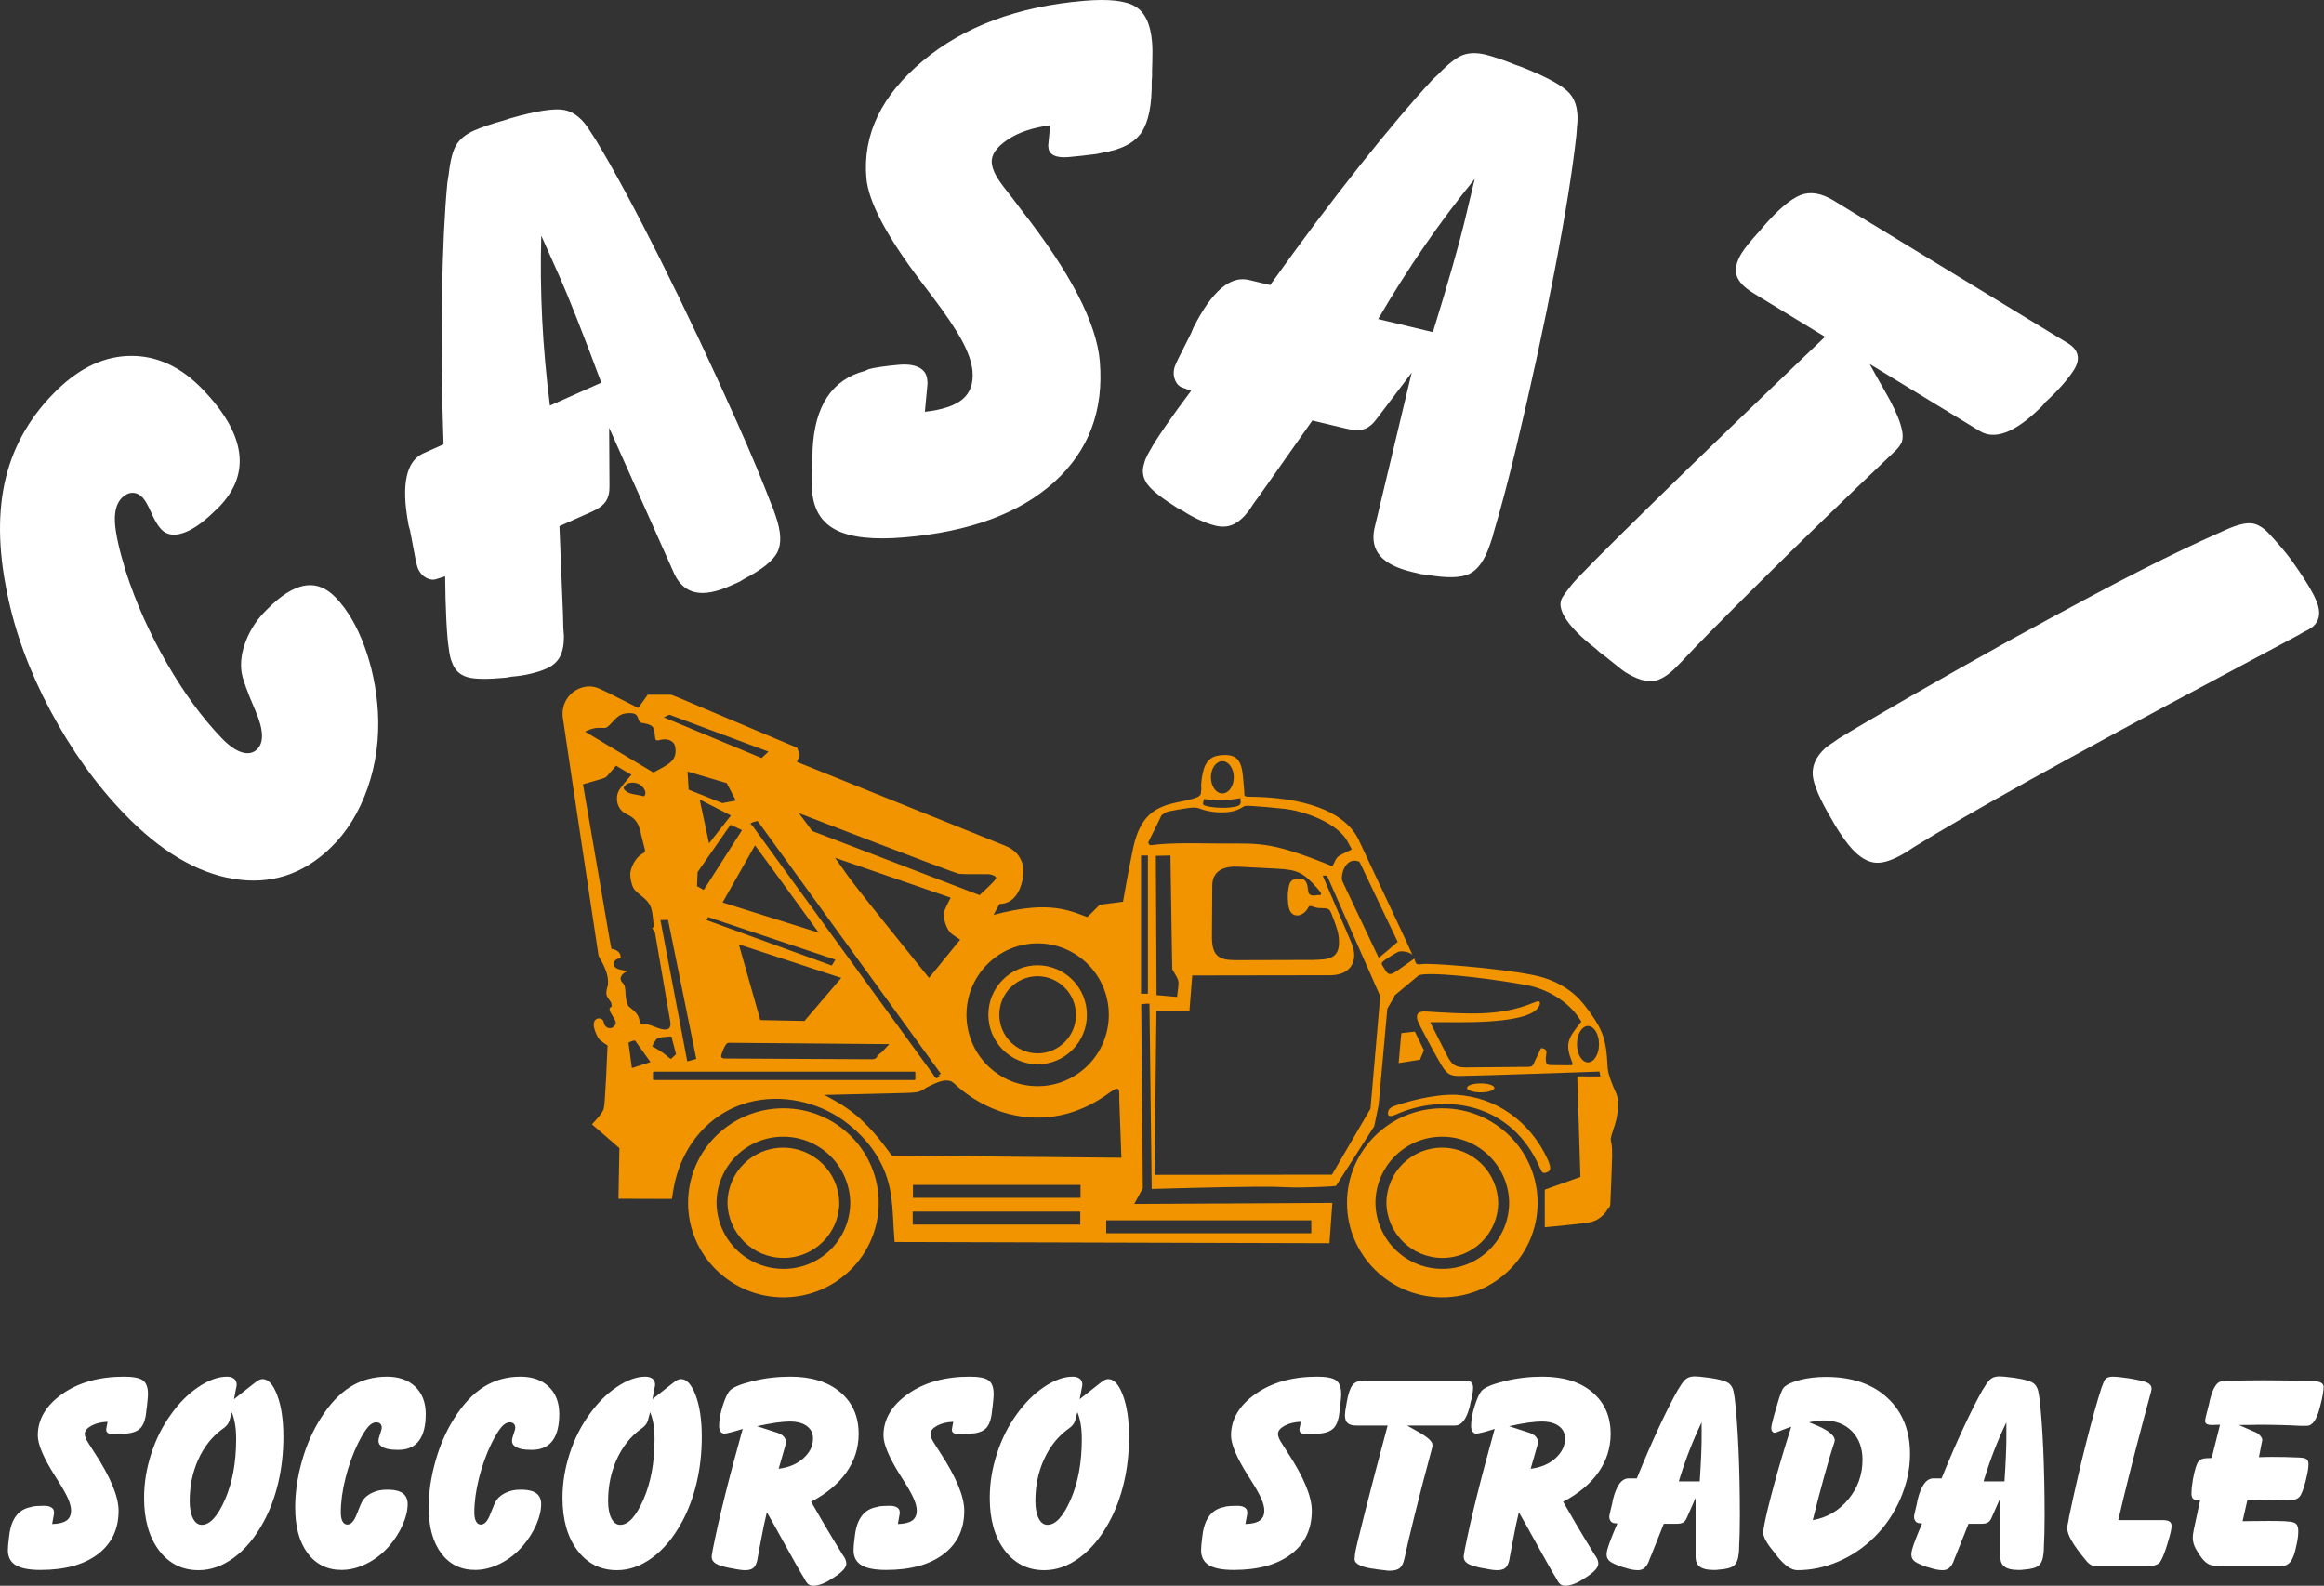
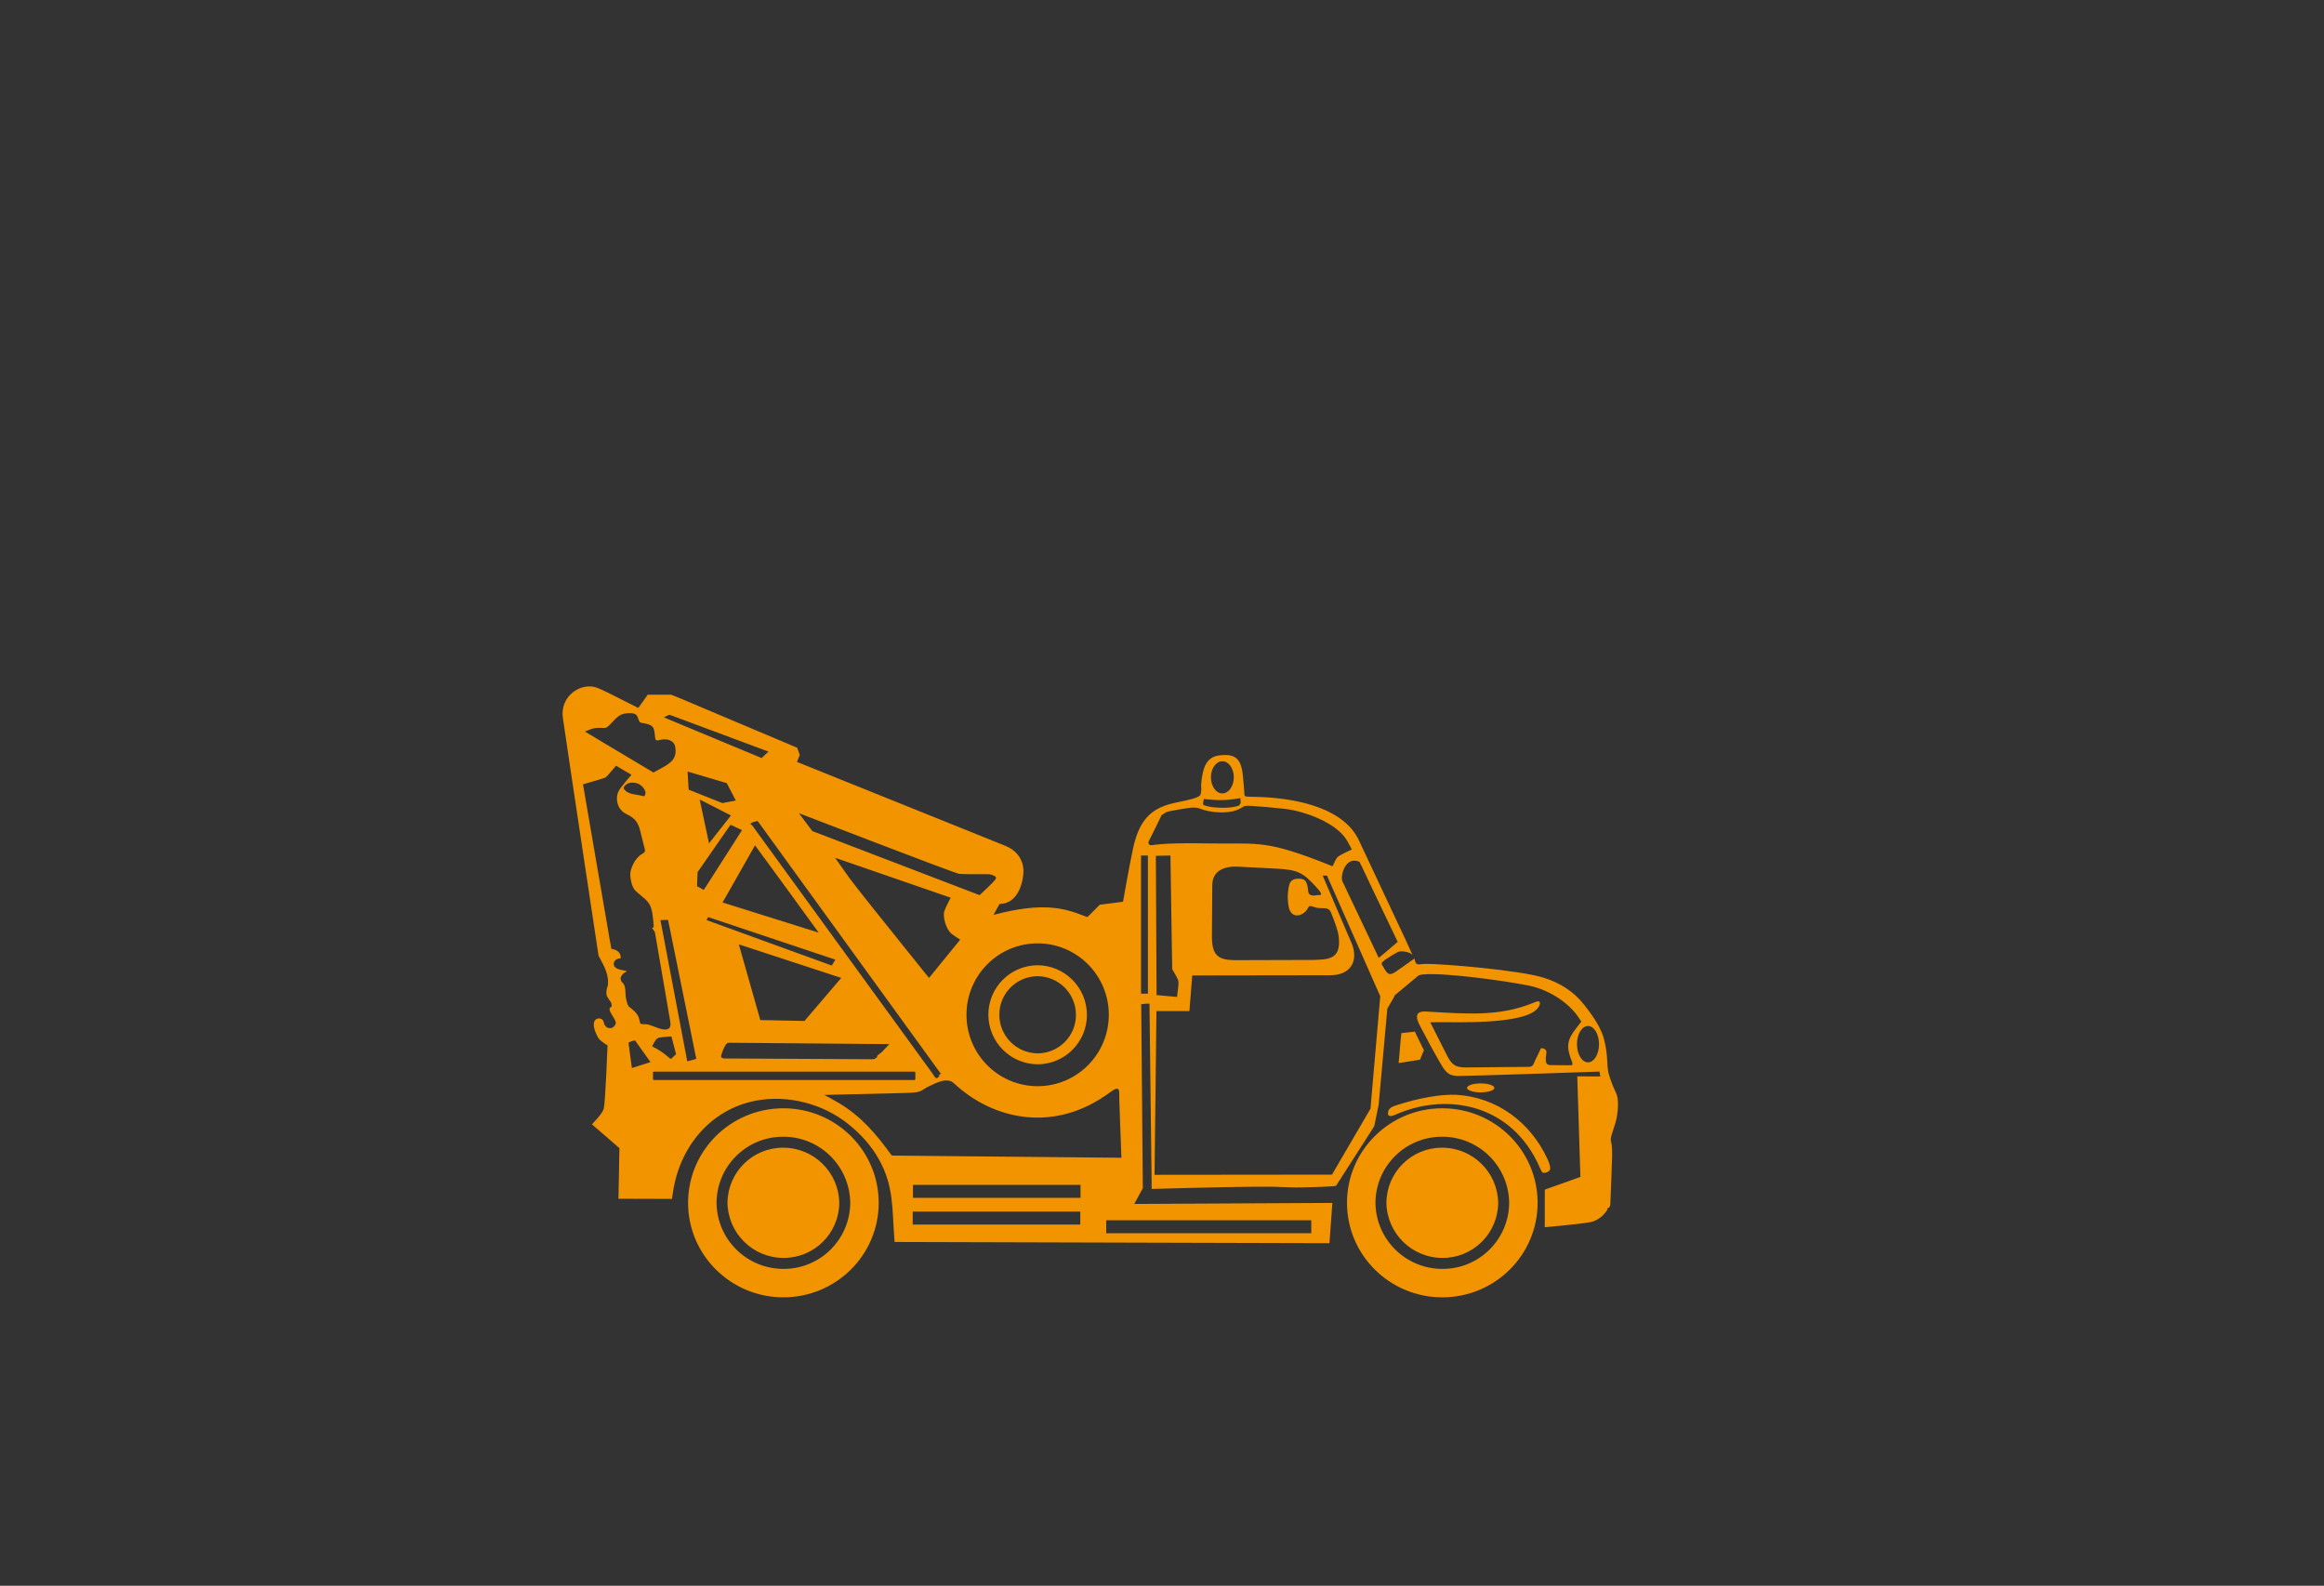
<svg xmlns="http://www.w3.org/2000/svg" width="100%" height="100%" viewBox="0 0 3113 2124" version="1.1" xml:space="preserve" style="fill-rule:evenodd;clip-rule:evenodd;stroke-linejoin:round;stroke-miterlimit:2;">
  <rect x="0" y="0" width="3113" height="2124" fill="#333333" stroke="none" />
  <path d="M1931.96,1484.46c70.509,0 127.663,56.684 127.663,126.609c-0,69.921 -57.154,126.604 -127.663,126.604c-70.5,-0 -127.658,-56.683 -127.658,-126.604c0,-69.925 57.158,-126.609 127.658,-126.609Zm0.155,215.105c49.112,0.204 89.108,-39.392 89.395,-88.496c-0.575,-49.146 -40.558,-88.592 -89.704,-88.5c-49.112,-0.209 -89.104,39.383 -89.396,88.5c0.575,49.137 40.567,88.583 89.705,88.496Zm-0.375,-162.317c41.042,0.008 74.396,32.829 75.096,73.858c-0.317,40.971 -33.688,73.954 -74.654,73.783c-41.042,-0.012 -74.4,-32.829 -75.092,-73.862c0.308,-40.971 33.683,-73.959 74.65,-73.779Zm-882.393,-52.788c70.504,0 127.663,56.684 127.663,126.609c-0,69.921 -57.159,126.604 -127.663,126.604c-70.504,-0 -127.658,-56.683 -127.658,-126.604c-0,-69.925 57.154,-126.609 127.658,-126.609Zm0.158,215.105c49.113,0.204 89.105,-39.392 89.396,-88.496c-0.579,-49.146 -40.566,-88.592 -89.712,-88.5c-49.109,-0.209 -89.1,39.383 -89.392,88.5c0.579,49.137 40.567,88.583 89.708,88.496Zm-0.376,-162.317c41.038,0.008 74.396,32.829 75.088,73.858c-0.309,40.971 -33.679,73.954 -74.65,73.783c-41.038,-0.012 -74.396,-32.829 -75.092,-73.862c0.313,-40.971 33.683,-73.959 74.654,-73.779Zm952.598,-80.103c0,3.321 -8.204,6.004 -18.333,6.004c-10.117,0 -18.329,-2.683 -18.329,-6.004c-0,-3.308 8.212,-5.996 18.329,-5.996c10.129,0 18.333,2.688 18.333,5.996Zm-106.413,-75.181l12.021,24.784l-5.275,12.637l-28.555,4.508c0,0 3.367,-39.791 3.642,-40.12l17.9,-1.98c0.088,0.05 0.183,0.109 0.267,0.171Zm-13.761,6.175l-0.002,0l-2.691,30.017l0.001,-0l2.692,-30.017Zm194.474,172.986c1.117,4.983 0.504,7.445 -4.5,9.22c-5.221,1.85 -6.283,-0.325 -8.333,-5.062c-1.513,-3.513 -3.117,-6.933 -4.8,-10.263c-40.359,-79.729 -125.771,-90.57 -189.604,-61.8c-1.225,0.425 -2.475,0.863 -3.75,1.321c-3.084,0.759 -7.355,0.767 -5.405,-6.316c0.555,-2.013 2.242,-4.459 6.742,-6.438c17.063,-5.817 52.338,-16.321 84.071,-15.425c54.371,3.125 99.262,36.404 122.267,85.713c1.541,3.3 2.716,6.395 3.312,9.05Zm79.086,-121.833c8.725,28.025 12.28,23.012 12.196,41.046c-0.046,9.466 -1.95,19.466 -4.229,26.329c-10.087,30.433 -3.062,11.033 -3.637,42.133c-0.275,14.763 -1.684,44.867 -2.375,62.813c-0.092,2.412 -0.155,2.8 -0.58,3.841c-0.308,0.775 -0.725,1.671 -1.32,2.125c-0.542,0.413 -3.138,0.796 -2.384,1.788c0.117,0.15 0.463,-0.05 0.596,-0c0.429,0.166 -1.558,3.079 -3.412,5.283c-6.434,7.675 -13.721,11.379 -21.363,12.629c-17.575,2.875 -59.396,6.488 -59.396,6.488l0,-47.584c0,-1.604 0.063,-2.312 0.463,-2.945l47.258,-16.83l-4.175,-134.708l30.879,0.088l-1.112,-6.492c-0,-0 -175.388,6.05 -185.896,5.804c-14.421,0.546 -18.829,-2.717 -26.204,-15.167c-7.284,-12.283 -20.834,-37.195 -28.067,-51.32c-1.546,-3.021 -2.925,-5.821 -3.642,-8.375c-3.05,-10.775 4.875,-11.78 11.859,-11.359c56.104,3.35 98.85,6.692 143.754,-11.875c1.129,-0.471 2.283,-0.904 3.283,-1.279c7.188,-2.646 6.379,4.725 0.563,10.458c-20.467,20.175 -107.888,16.746 -128.554,16.946c-8.413,0.079 -13.834,0.117 -13.834,0.117c0,-0 15.588,30.817 22.321,44.125c6.596,13.046 11.504,16.5 26.304,16.362c5.313,-0.045 66.159,-0.604 82.742,-0.758c6.683,-0.062 6.292,-2.712 9.458,-9.271c2.279,-4.754 4.888,-10.166 5.721,-11.9c1.7,-3.529 1.092,-4.329 4.029,-3.671c7.429,1.663 4.604,6.563 4.254,12.346c-0.345,5.771 0.45,9.871 5.267,10.084c0,-0 29.763,0.533 29.979,0.079c0.009,-0.021 0.017,-0.046 0.029,-0.071c0.68,-1.458 0.313,-3.229 -0.483,-5.208c-9.625,-23.917 -4.254,-31.421 11.117,-50.905c1.008,-1.279 1.637,-2.054 1.637,-2.054c0,0 -1.004,-1.633 -2.537,-4.008c-14.809,-22.892 -43.059,-39.6 -69.509,-44.646c-37.379,-7.146 -112.333,-17.062 -139.812,-14.567c-2.475,0.23 -4.354,0.63 -5.979,1.263l-32.004,26.621c-0.492,0.796 -0.805,1.562 -0.871,2.266l-9.063,15.534c-0.137,0.258 -0.171,0.608 -0.133,1.037l-11.575,127.979l-5.904,28.642l-51.196,79.813c-1.767,1.008 -47.704,2.629 -59.267,2.075c-17.783,-0.846 -30.387,-1.03 -48.766,-0.896c-48.95,0.366 -138.859,2.987 -138.859,2.987l-2.983,-248.141l-4.554,0.008l-6.504,0.675l2.15,246.367l-6.48,11.995l-4.958,9.188l180.646,-0.942l84.683,-0.45l-2.787,38.454l-1.125,15.488l-39.884,-0.108l-542.591,-1.517c-0,-0 -0.054,-0.713 -0.509,-6.929c-2.875,-39.138 -0.779,-68.063 -20.279,-103.363c-10.241,-18.529 -24.679,-34.471 -41.954,-48.179c-33.354,-26.475 -80.137,-39.067 -123.467,-30.717c-58.383,11.255 -100.92,59.396 -110.52,121.584l-1.534,9.929l-18.325,-0.05l-53.291,-0.154l1.258,-67.821l-36.792,-31.858c0,-0 4.096,-4.484 7.079,-7.78c4.363,-4.816 7.98,-10.241 8.755,-13.133c2.087,-7.787 5.075,-84.767 5.075,-84.767c-0,0 -6.8,-4.187 -10.646,-7.762c-1.917,-1.783 -6.55,-10.488 -7.625,-17.508c-1.904,-12.471 9.466,-12.85 12.25,-8.205c0.425,0.713 0.758,1.463 0.929,2.175c1.121,8.65 10.879,11.317 15.271,3.796c0.596,-1.029 0.916,-1.975 0.866,-2.704c-0.466,-6.533 -12.641,-17.737 -6.758,-21.021c0.35,-0.187 0.721,-0.266 0.983,-0.521c0.546,-0.533 0.3,-3.05 -0.37,-5.554c-5.809,-8.937 -8.871,-9.275 -4.346,-23.912c1.062,-13.363 -4.246,-23.788 -12.113,-37.946c-0.358,-0.65 -0.533,-1.296 -0.716,-2.375c-0,-0 -41.805,-276.663 -47.509,-316.704c-4.637,-30.384 25.475,-49.734 47.429,-40.213c4.867,2.117 10.775,4.863 15.171,7.079l38.371,19.359l4.567,-6.421l8.079,-11.375l31.133,-0l4.042,1.517l6.771,2.75l151.771,64.079l6.42,2.708l1.009,2.796l2.479,6.908l-0.896,2.234l-2.833,7.062l15.183,6.113l263.5,106.1c13.713,5.52 21.8,14.875 24.204,28.091c1.079,5.934 0.288,16.75 -3.35,26.771c-6.958,19.183 -19.183,22.958 -27.875,23.225c-0.162,0.054 -0.308,0.138 -0.433,0.217c-0,-0 -8.025,14.225 -8.192,14.804c-0.012,0.05 -0.021,0.075 -0.021,0.075c0,-0 0.434,-0.288 1.063,-0.708c65.812,-17.23 93.321,-9.034 121.6,1.92c2.7,1.046 3.162,1.221 3.162,1.221c0,0 1.93,-1.687 4.042,-3.808l12.65,-12.713l12.4,-1.591l18.796,-2.413c-0,0 8.204,-47.191 13.546,-71.896c9.091,-42.054 27.883,-55.004 58.812,-61.229c36.396,-7.321 31.029,-8.675 32.529,-17.662c-0.108,-1.829 -0.229,-3.738 -0.254,-5.613c-0.025,-1.816 0.709,-9.046 2.271,-16.391c3.146,-14.842 10.479,-21.68 21.392,-23.163c26.341,-3.583 30.721,8.279 32.687,31.571c0.246,2.887 0.696,8.154 1.129,13.258c1.275,10.4 -2.366,10.329 10.621,10.509c1.117,0.016 2.459,0.037 3.942,0.066c44.654,0.938 113.008,10.592 137.271,54.271c0.383,0.688 0.741,1.346 1.066,1.967l60.588,129.037l3.633,7.684c0,-0 8.625,19.216 8.738,19.475c-2.034,-4.534 -15.504,-6.759 -19.509,-4.705c-2.658,1.359 -6.337,3.459 -9.233,5.25c-14.204,8.755 -13.683,9.838 -11.808,12.871c6.425,10.404 7.591,15.725 19.333,7.429c4.754,-3.366 23.588,-16.679 23.588,-16.679c-0,0 0.875,4.021 1.891,5.967c1.692,3.246 7.071,1.254 12.721,1.204c23.371,-0.221 126.929,8.346 159.283,18.733c20.659,6.638 38.975,17.692 53.138,35.605c15.404,19.479 22.454,32.029 26.333,44.35c6.846,24.066 3.417,37.558 7.154,49.554Zm-577.025,-115.8c0.446,-3.642 0.667,-7.167 0.417,-8.575c-0.521,-2.904 -1.667,-5.217 -3.012,-7.559l-5.242,-9.141l-0.413,-20.671c-0.062,-3.117 -0.12,-6.492 -0.175,-10.079l-1.854,-121.567l-11.771,0.254l-7.754,0.167l0.096,19.825l0.679,137.2l0.146,29.492l8.604,0.775l18.85,1.716l1.429,-11.837Zm-701.987,123.087l348.592,0c0.779,0 1.412,-0.5 1.412,-1.129l0,-8.967c0,-0.62 -0.633,-1.125 -1.412,-1.125l-348.592,0c-0.775,0 -1.408,0.505 -1.408,1.125l-0,8.967c-0,0.629 0.633,1.129 1.408,1.129Zm880.354,205.229l0,-17.37l-274.65,-0l0,17.37l274.65,0Zm370.663,-228.887c8.154,-0 14.762,-10.892 14.762,-24.329c0,-13.434 -6.608,-24.334 -14.762,-24.334c-8.15,0 -14.763,10.9 -14.763,24.334c0,13.437 6.613,24.329 14.763,24.329Zm-401.759,-214.058c-0.466,-5.33 -0.6,-8.913 -0.258,-12.013c1.425,-12.842 1.825,-21.237 17.625,-19.762c5.312,0.9 7.421,3.479 8.804,10.633c1.054,5.429 0,9.179 4.15,11.083c1.317,0.596 3.029,0.879 4.892,0.7c1.483,-0.137 3.054,-0.571 4.5,-0.616c2.446,-0.067 4.021,0.529 4.462,-1.334c0.304,-1.283 -2.066,-4.475 -5.233,-8.021c-18.929,-21.245 -26.392,-24.566 -54.613,-26.041c-18.245,-0.942 -45.837,-2.384 -50.629,-2.629c-17.1,-0.888 -35.108,3.787 -35.237,25.166c-0.1,15.8 -0.384,58.884 -0.442,68.25c-0.171,26.996 10.192,31.3 29.892,31.788l105.983,-0.3c19.204,-0.679 37.075,-0.317 34.088,-29.534c-0.284,-2.712 -0.738,-5.591 -1.325,-8.025c-1.692,-7.045 -8.95,-26.666 -10.546,-28.504c-1.417,-1.629 -2.954,-2.596 -5.371,-2.987c-1.604,-0.263 -3.596,-0.275 -5.696,-0.309c-5.471,-0.091 -6.683,-0.237 -11.833,-2.083c-1.717,-0.617 -3.167,-1.042 -4.346,-0.554c-0.638,0.262 -1.196,0.796 -1.742,1.471c-3.646,8.871 -16.621,15.866 -23.475,6.504c-2.391,-3.271 -3.237,-8.154 -3.65,-12.883Zm-278.341,431.337l-0,-17.375l-224.442,0l-0,17.375l224.442,0Zm190.329,-620.604c-8.459,-0 -15.325,9.654 -15.325,21.558c-0,11.904 6.866,21.559 15.325,21.559c8.466,-0 15.329,-9.655 15.329,-21.559c-0,-11.904 -6.863,-21.558 -15.329,-21.558Zm-790.342,410.775l24.317,-7.771l-20.584,-28.858c-0.058,-0.009 -0.116,-0.021 -0.17,-0.025c-2.096,-0.225 -8.088,1.971 -8.688,3.141c-0.008,0.03 4.467,33.355 4.467,33.355c-0,-0 0.096,0.02 0.658,0.158Zm600.346,174.067l-0,-17.371l-224.438,-0l0,17.371l224.438,-0Zm-566.696,-213.709c-3.079,2.004 -7.167,10.746 -7.167,10.746c0,0 8.163,4.092 13.959,8.225c5.591,3.988 9.283,7.921 11.3,8.692l6.804,-6.379c-0,-0.009 0.004,-0.017 0.004,-0.025l-6.183,-23.738l-3.567,0.2c-4.142,0.221 -12.983,0.875 -15.15,2.279Zm730.933,-315.154c-0.204,1.454 -0.308,2.388 1.863,3.208c8.758,3.321 34.212,5.021 45.817,0.221c1.72,-1.233 2.779,-2.887 2.608,-5.096c-0.067,-0.729 -0.4,-4.937 -0.4,-4.937c-0,-0 -1.275,0.317 -2.417,0.512c-15.641,2.634 -26.612,2.767 -42.425,1.142c-2.525,-0.258 -4.1,-0.462 -4.1,-0.462l-0.796,4.537c-0.066,0.333 -0.112,0.621 -0.15,0.875Zm224.175,409.233l13.063,-150.441l-71.333,-161.529l-5.78,-0l4.338,10.154l35.025,81.829c8.246,21.9 -1.163,41.421 -29.321,41.462c-10.158,0.017 -184.746,0.275 -184.746,0.275l-1.391,17.43l-2.417,30.325l-44.15,-0c-0,-0 -2.633,219.216 -2.538,219.262l237.255,-0.242c0.17,-0.075 0.358,-0.15 0.537,-0.229l51.283,-87.808c0.059,-0.163 0.121,-0.325 0.175,-0.488Zm-708.912,-174.97l-93.704,-30.696l-43.484,-14.246l8.688,30.625l20.079,70.771l45.638,0.929l13.512,0.275l26.404,-30.9l22.867,-26.758Zm68.504,237.975l284.338,2.7l22.4,0.216l-1.584,-43.7c-0.612,-16.787 -1.175,-32.246 -1.216,-33.346c-0.421,-11.575 2.483,-21.683 -12.4,-10.616c-74.559,55.446 -156.642,36.591 -208.305,-11.388c-2.154,-1.808 -3.804,-3.066 -4.533,-3.337c-8.962,-3.379 -18.662,1.291 -31.721,7.633c-10.904,6.117 -7.729,7.458 -32.025,8.046c-26,0.629 -106.033,2.558 -106.033,2.558c-0,0 10.85,5.704 18.746,10.417c30.916,18.429 50.412,41.937 70.112,68.854c0.884,1.213 1.367,1.725 2.221,1.963Zm-195.487,-395.338l-16.275,28.679l-15.688,27.642l20.792,6.533l50.625,15.879l57.296,17.98l-39.792,-54.755c-9.554,-13.141 -19.633,-26.912 -27.808,-38.062l-17.684,-24.1l-11.466,20.204Zm257.791,282.188l-240.5,-331.838c-2.325,-2.908 -2.541,-3.175 -2.541,-3.175l-3.634,0.954c-2.704,0.5 -5.512,1.917 -5.566,2.988c-0.03,0.621 0.862,1.125 2.025,1.771l242.75,334.058c0.35,0.562 0.67,1.117 0.97,1.637c1.225,2.134 2.921,3.546 3.875,3.084c1.646,-0.804 4.088,-3.867 4.088,-3.867l-2.608,0l3.804,-2.021l-2.663,-3.591Zm27.138,-264.213c-4.984,-0.333 -214.663,-81.254 -214.663,-81.254l17.963,23.946l213.246,81.683l10.837,4.15l10.583,-10.008c4.505,-4.267 9.43,-9.188 10.984,-11.746c1.666,-2.733 -1.679,-4.3 -5.738,-5.688c-4.579,-1.562 -24.375,0.188 -43.212,-1.083Zm-337.367,59.988l-1.004,1.937l123.396,44.8l44.325,16.1l1.491,-2.467l3.288,-5.433l-18.25,-6.108l-152.171,-50.913l-1.075,2.084Zm-50.762,-273.159l-7.659,3.638l0.388,-0l130.762,54.396l9.2,-8.605c-0.391,-0.145 -131.925,-49.141 -132.691,-49.429Zm25.779,100.421l45.204,17.983l17.983,-3.404l-12.15,-23.329l-52.491,-15.554l1.454,24.304Zm-58.85,7.75c3.771,-6.371 -4.475,-14.212 -9.479,-16c-6.809,-2.425 -16.284,-1.379 -18.767,5.908c-0.042,0.113 -0.063,0.234 -0.067,0.359c-0.004,0.096 0.004,0.191 0.025,0.296c5.479,8.895 16.654,7.487 27.384,10.641c0.162,-0.166 0.333,-0.379 0.541,-0.662c0.134,-0.175 0.254,-0.363 0.363,-0.542Zm956.321,88.4c-17.3,-6.258 -23.65,16.729 -22.359,23.967c-0.008,0.175 -0.016,0.358 0,0.554c0.059,0.617 0.304,1.367 0.659,2.2l42.179,88.837l6.446,13.571l10.866,-8.996c0.729,-0.604 1.234,-1.037 1.367,-1.15c5.696,-4.862 13.133,-11.341 13.133,-11.341c0,-0 -0.137,-0.279 -0.396,-0.784c-3.637,-7.2 -50.604,-106.158 -50.604,-106.158c-0.5,-0.337 -0.916,-0.571 -1.291,-0.7Zm-644.963,261.596c0.179,-0.633 0,-1.433 0,-1.433l6.208,-4.775l10.046,-10.734l-5.071,-0.041l-207.637,-1.734l-1.079,-0.004c-2.417,-0.021 -2.813,0.092 -3.95,1.183c-0.846,0.805 -1.488,1.767 -2.125,2.771c-2.45,3.888 -5.859,13.171 -5.438,14.813c0.284,1.116 2.571,2.3 4.192,2.258l197.783,1.013l0.204,-0c2.421,0.02 2.842,-0.071 4.192,-0.95c1.004,-0.65 2.371,-1.267 2.675,-2.367Zm214.954,-151.879c-52.641,-0 -95.321,42.829 -95.321,95.658c0,52.838 42.68,95.658 95.321,95.658c52.65,0 95.329,-42.82 95.329,-95.658c0,-52.829 -42.679,-95.658 -95.329,-95.658Zm0.017,161.985c-36.521,-0.217 -65.987,-29.854 -66.008,-66.371c-0.063,-36.521 29.462,-66.179 65.979,-66.283c36.521,0.225 65.988,29.858 66.013,66.379c0.058,36.516 -29.471,66.179 -65.984,66.275Zm-0.054,-117.988c-28.396,0.117 -51.337,23.188 -51.287,51.588c0.025,28.437 22.933,51.508 51.366,51.737c28.396,-0.112 51.338,-23.187 51.292,-51.583c-0.029,-28.438 -22.933,-51.508 -51.371,-51.742Zm-551.913,24.786c0.029,2.188 0.413,4.629 1.029,7.088c2.684,10.658 2.517,7.291 10.242,14.483c3.088,2.875 5.954,6.404 7.025,11.162c1.592,7.1 0.754,6.434 6.654,6.742c1.067,0.058 2.188,0.117 3.129,0.163c3.963,0.208 12.834,4.266 17.221,5.616c9.009,2.742 16.563,2.296 14.542,-9.462l-20.529,-119.488l-3.784,-5.733l1.592,-0.817c0.717,-0.371 0.767,-0.666 0.496,-2.966c-0.279,-2.371 -0.871,-10.525 -2.092,-17.663c-2.225,-13.025 -9.054,-16.854 -18.683,-25.15c-5.5,-4.733 -7.746,-7.271 -9.879,-18.133c-0.559,-2.85 -0.792,-5.542 -0.646,-8.179c0.346,-6.034 5.504,-20.1 15.371,-25.971c5.787,-3.442 4.691,-3.85 2.9,-11.096l-5.125,-20.713c-4.646,-18.783 -16.142,-19.537 -22.479,-24.379c-5.705,-4.637 -8.992,-11.562 -8.525,-19.937c0.254,-4.479 1.933,-8.563 4.791,-12.359c4.846,-6.433 14.642,-17.854 14.642,-17.854c-0,0 -4.225,-2.333 -8.283,-4.758l-12.309,-7.354l-10.825,12.504c-0.846,0.971 -1.808,2 -2.8,2.892c-1.121,1.008 -10.004,3.6 -18.212,5.945l-12.504,3.58l2.654,15.429l33.104,192.458c1.379,7.679 2.212,12.254 2.275,12.346l0.104,0.154c3.708,0.479 12.392,2.838 12.354,11.375c-0.004,0.613 -0.104,1.133 -0.287,1.475c-5.454,-0.35 -10.109,4.083 -8.829,8.942c0.9,3.425 4.512,5.104 7.962,5.925c19.258,4.575 4.425,-1.013 0.867,11.816c0.05,0.175 0.1,0.359 0.15,0.542c1.279,8.525 6.433,1.608 6.687,21.375Zm96.459,-164.171l-0.738,18.809c1.029,0.354 8.375,4.729 8.867,5.062l2.883,-4.267l47.642,-74.55l0.858,-1.312c0,-0 -2.479,-1.167 -5.017,-2.358l-10.316,-4.834l-4.863,6.875l-39.304,56.559l-0.012,0.016Zm-1.725,250.134l-1.65,-8.109l-32.65,-160.671l-3.538,-17.408l-1.937,0.054l-8.267,0.225l2.917,15.375l30.741,161.863l2.275,11.975l6.896,-1.842c2.654,-0.712 5.213,-1.462 5.213,-1.462Zm46.395,-326.03l-41.879,-21.458l12.538,58.783l29.341,-37.325Zm-184.758,-116.441c-4.521,1.129 -10.383,3.937 -10.383,3.937c-0,0 0.029,0.159 0.079,0.359c0.05,0.175 48.258,28.925 73.158,43.766l18.125,10.804l11.588,-6.3c1.333,-0.72 2.775,-1.558 4.187,-2.416c10.154,-6.188 15.534,-12.296 13.475,-25.096c-1.541,-9.592 -11.233,-11.967 -20.05,-9.896c-7.125,1.671 -6.5,1.258 -7.758,-10.037c-0.996,-8.971 -4.842,-10.538 -16.996,-12.713c-3.404,-0.612 -3.15,-1.183 -5.6,-7.662c-1.608,-4.238 -4.825,-5.913 -14.354,-5.217c-11.6,0.85 -15.513,8.204 -23.096,15.533c-1.308,1.267 -2.767,2.584 -4.104,3.446c-2.896,1.858 -9.304,-0.746 -18.271,1.492Zm745.521,155.687c0.725,0.65 1.062,0.688 3.367,0.425c2.162,-0.246 4.154,-0.487 6.162,-0.712c16.833,-1.846 40.967,-2.029 64.721,-1.584c67.442,1.259 77.371,-5.433 151.754,23.117c2.154,0.821 4.292,1.654 6.425,2.504c7.579,3 12.533,5.025 12.533,5.025c0,0 2.5,-5.233 4.184,-8.358c1.662,-3.096 2.508,-4.113 5.012,-5.675c5.025,-3.121 16.713,-8.413 16.713,-8.413c-0,0 -2.713,-5.687 -6.171,-11.633c-14.183,-24.417 -56.975,-39.675 -83.35,-42.783c-11.904,-1.404 -34.138,-3.375 -44.942,-3.979c-13.041,-0.725 -7.671,0.708 -19.258,5.412c-13.763,5.579 -36.375,3.404 -49.038,-1.496c-1.379,-0.533 -2.72,-1 -4.029,-1.279c-2.087,-0.442 -4.087,-0.396 -6.175,-0.4c-5.05,-0.004 -33.141,4.817 -35.375,6.071c-2.6,1.467 -5.225,3.275 -6.458,4.154l-8.833,18.2l-8.521,17.096c-0.604,1.479 -0.442,2.792 1.279,4.308Zm-265.2,119.213c-7.479,-5.871 -12.383,-23.263 -9.554,-30.859c2.308,-6.204 8.358,-17.491 8.358,-17.491l-154.887,-53.463c-0,0 9.937,14.204 19.079,26.896c8.341,11.592 47.546,60.35 80.504,101.363l26.258,32.675l23.209,-28.509l18.575,-22.808c-0,-0 -7.43,-4.575 -11.542,-7.804Zm262.971,80.233l-0,-185.083l-9.213,-0l0,185.083l9.213,0Z" style="fill:#f29400;" />
-   <path d="M359.757,814.304l5.913,-5.7c16.454,-14.959 31.587,-23.163 45.391,-24.621c13.809,-1.45 26.642,3.967 38.488,16.258c15.65,16.238 28.516,38.063 38.604,65.467c10.087,27.421 16.104,56.521 18.037,87.308c2.071,36.034 -2.55,70.234 -13.85,102.604c-11.312,32.371 -27.862,59.063 -49.662,80.071c-37.113,35.767 -80.367,49.609 -129.767,41.521c-49.404,-8.092 -98.246,-37.183 -146.533,-87.283c-37.775,-39.192 -70.754,-85.254 -98.942,-138.175c-28.183,-52.913 -47.496,-105.438 -57.925,-157.579c-12.129,-58.542 -12.658,-110.155 -1.583,-154.834c11.075,-44.666 34.237,-83.996 69.496,-117.979c30.846,-29.729 63.7,-44.617 98.558,-44.658c34.854,-0.042 66.592,14.787 95.204,44.471c28.838,29.925 45.179,58.02 49.021,84.287c3.846,26.275 -4.804,50.492 -25.942,72.65l-9.045,8.721c-14.85,14.304 -28.342,23.4 -40.488,27.275c-12.146,3.879 -21.683,2.221 -28.612,-4.971c-4.471,-4.637 -8.946,-12.067 -13.43,-22.287c-4.479,-10.221 -8.4,-17.071 -11.754,-20.55c-4.021,-4.175 -8.487,-6.25 -13.383,-6.23c-4.9,0.03 -9.554,2.163 -13.958,6.405c-7.192,6.933 -10.409,17.87 -9.659,32.804c0.75,14.937 5.638,37.071 14.667,66.391c13.575,41.942 31.904,82.892 54.971,122.842c23.075,39.954 47.575,73.379 73.504,100.283c9.612,9.975 18.554,16.238 26.821,18.78c8.262,2.55 15.066,1.25 20.404,-3.896c9.508,-9.163 8.804,-26.375 -2.125,-51.638c-10.921,-25.262 -17.1,-42.346 -18.533,-51.262c-2.025,-13.7 0.062,-28.246 6.275,-43.625c6.204,-15.375 15.454,-28.988 27.75,-40.838l2.087,-2.012Zm236.508,-42.333l-11.625,3.596c-4.241,1.545 -8.804,1.016 -13.662,-1.575c-4.863,-2.596 -8.538,-6.684 -11.033,-12.28c-0.913,-2.054 -2.059,-6.395 -3.425,-13.02c-1.359,-6.617 -3.788,-19.38 -7.284,-38.284l-1.871,-6.571l-0.345,-1.962c-9.78,-52.779 -3.05,-84.35 20.195,-94.713l26.917,-12.004c-2.475,-71.196 -3.175,-137.633 -2.108,-199.308c1.071,-61.667 3.475,-112.033 7.221,-151.092l1.8,-11.383c2.133,-18.942 5.645,-32.229 10.525,-39.875c4.875,-7.642 12.758,-13.892 23.65,-18.746c4.408,-1.971 10.058,-4.133 16.941,-6.5c6.884,-2.358 14.409,-4.654 22.584,-6.896l8.779,-2.858c35.341,-10.108 59.625,-13.796 72.841,-11.054c13.213,2.758 24.788,12.491 34.721,29.225l6.684,10.246c23.929,39.416 52.783,92.854 86.57,160.32c33.792,67.467 68.267,140.63 103.421,219.471c18.104,40.6 33.429,77.334 45.963,110.184c1.05,2.358 1.641,3.679 1.771,3.97l3.641,10.542c7.159,20.8 7.888,36.875 2.196,48.225c-5.7,11.354 -20.429,23.213 -44.183,35.575l-6.671,4.033l-11.913,5.313c-18.833,8.396 -34.354,11.35 -46.575,8.862c-12.22,-2.483 -21.641,-10.362 -28.262,-23.637l-34.638,-77.667l-27.745,-62.225l-25.384,-56.929l0.438,78.104c0.204,8.371 -1.425,15.188 -4.904,20.438c-3.48,5.254 -9.784,9.921 -18.896,13.983l-43.246,19.288c1.454,38.854 3.071,78.87 4.854,120.045c0.175,9.096 0.296,14.509 0.363,16.238l0.8,11.283c0.079,11.259 -1.696,20.334 -5.313,27.234c-3.625,6.908 -9.558,12.2 -17.792,15.87c-6.175,2.755 -13.42,5.1 -21.72,7.042c-8.317,1.938 -16.734,3.229 -25.263,3.858l-7.85,1.384c-24.042,2.258 -40.862,2.087 -50.483,-0.5c-9.621,-2.588 -16.329,-8.146 -20.138,-16.679c-0.916,-2.059 -1.725,-4.08 -2.433,-6.059c-0.7,-1.975 -1.471,-5.075 -2.296,-9.296l-0.992,-6.962c-1.245,-7.554 -2.32,-20.038 -3.208,-37.454c-0.883,-17.413 -1.425,-37.013 -1.617,-58.8Zm140.325,-228.7l68.842,-30.7c-11.979,-32.392 -22.867,-60.959 -32.654,-85.692c-9.8,-24.733 -17.513,-43.417 -23.154,-56.075l-12.988,-29.125l-11.608,-26.037c-1.071,37.166 -0.663,74.454 1.217,111.883c1.879,37.437 5.325,76.017 10.345,115.746Zm502.285,8.319c23.375,-2.621 40.196,-8.25 50.458,-16.879c10.259,-8.625 14.7,-21.125 13.317,-37.496c-0.979,-11.554 -5.6,-25.058 -13.858,-40.529c-8.263,-15.463 -21.488,-35.196 -39.679,-59.196c-3.65,-4.863 -8.93,-11.854 -15.842,-20.967c-45.85,-60.446 -70.117,-106.566 -72.808,-138.346c-4.917,-58.091 20.25,-110.254 75.5,-156.47c55.25,-46.217 127.325,-73.088 216.237,-80.617c32.742,-2.771 55.579,-0.258 68.529,7.533c12.942,7.804 20.425,23.575 22.438,47.321c0.616,7.388 0.741,16.508 0.371,27.367c-0.371,10.871 -0.484,17.258 -0.321,19.183l-0.471,5.858c0.421,31.655 -4.104,54.584 -13.575,68.796c-9.463,14.221 -27.113,23.392 -52.95,27.517l-7.621,1.612c-7.679,0.975 -14.637,1.809 -20.883,2.5c-6.246,0.692 -11.775,1.238 -16.592,1.646c-8.35,0.704 -14.792,-0.037 -19.342,-2.246c-4.554,-2.195 -7.029,-5.708 -7.437,-10.52l-0.246,-2.892l2.571,-26.888c-23.35,2.946 -42.442,9.409 -57.275,19.396c-14.838,9.984 -21.804,20.271 -20.904,30.863c0.404,4.816 2.058,10.012 4.954,15.583c2.896,5.575 7.6,12.45 14.112,20.629c4.684,5.75 11.413,14.55 20.18,26.417c65.937,83.971 101.087,151.637 105.437,202.987c5.592,66.125 -14.804,120.142 -61.208,162.055c-46.4,41.916 -113.413,66.575 -201.042,73.995c-40.446,3.421 -70.537,0.225 -90.279,-9.579c-19.742,-9.8 -30.658,-27.058 -32.75,-51.779c-0.408,-4.817 -0.613,-11.104 -0.629,-18.858c-0.004,-7.763 0.241,-16.342 0.733,-25.763l0.35,-7.304l0.113,-4.375c2.787,-58.746 26.162,-93.862 70.129,-105.342l5.133,-2.375c3.15,-0.912 8.396,-1.925 15.746,-3.033c7.337,-1.104 15.662,-2.05 24.975,-2.837c11.233,-0.955 20.15,0.316 26.75,3.795c6.6,3.488 10.208,8.917 10.837,16.296l0.405,4.817l-3.563,38.125Zm356.651,-28.193l-11.413,-4.216c-4.308,-1.359 -7.604,-4.554 -9.883,-9.571c-2.279,-5.017 -2.708,-10.496 -1.279,-16.45c0.521,-2.192 2.258,-6.333 5.204,-12.421c2.942,-6.079 8.788,-17.683 17.517,-34.808l2.512,-6.354l0.917,-1.767c24.362,-47.833 48.917,-68.792 73.662,-62.867l28.671,6.854c41.359,-58 81.234,-111.15 119.613,-159.437c38.375,-48.283 70.933,-86.788 97.675,-115.5l8.358,-7.938c13.221,-13.729 24.092,-22.137 32.617,-25.241c8.521,-3.092 18.575,-3.254 30.175,-0.479c4.7,1.125 10.496,2.841 17.396,5.154c6.904,2.316 14.266,5.071 22.12,8.271l8.705,3.075c34.2,13.483 55.708,25.333 64.529,35.554c8.804,10.229 12.071,24.996 9.766,44.321l-0.929,12.195c-5.004,45.838 -14.625,105.805 -28.871,179.905c-14.241,74.095 -31.408,153.133 -51.491,237.087c-10.338,43.233 -20.538,81.704 -30.579,115.4c-0.6,2.513 -0.938,3.921 -1.013,4.229l-3.525,10.584c-6.975,20.862 -16.179,34.062 -27.608,39.604c-11.429,5.537 -30.334,5.987 -56.709,1.341l-7.745,-0.858l-12.688,-3.033c-20.054,-4.8 -34.162,-11.9 -42.35,-21.313c-8.183,-9.408 -10.867,-21.391 -8.042,-35.954l19.784,-82.708l15.846,-66.263l14.5,-60.625l-47.184,62.246c-4.933,6.771 -10.375,11.183 -16.325,13.238c-5.958,2.05 -13.796,1.916 -23.504,-0.409l-46.054,-11.012c-22.496,31.716 -45.563,64.458 -69.204,98.212c-5.4,7.329 -8.592,11.696 -9.592,13.109l-6.233,9.441c-6.784,8.979 -13.713,15.1 -20.788,18.375c-7.079,3.275 -15.004,3.863 -23.771,1.767c-6.583,-1.571 -13.758,-4.121 -21.529,-7.633c-7.775,-3.521 -15.237,-7.621 -22.391,-12.313l-7.071,-3.675c-20.45,-12.842 -33.696,-23.217 -39.754,-31.121c-6.059,-7.908 -8.005,-16.4 -5.825,-25.491c0.52,-2.188 1.108,-4.284 1.75,-6.288c0.65,-1.996 1.92,-4.921 3.837,-8.771l3.454,-6.129c3.604,-6.754 10.346,-17.312 20.242,-31.675c9.896,-14.354 21.396,-30.233 34.5,-47.642Zm250.525,-96.079l73.312,17.534c10.205,-32.996 18.955,-62.292 26.238,-87.871c7.275,-25.588 12.521,-45.113 15.746,-58.588l7.421,-31.012l6.629,-27.729c-23.467,28.841 -45.829,58.679 -67.117,89.52c-21.292,30.85 -42.033,63.563 -62.229,98.146Zm598.572,23.774l-95.742,-58.313c-12.658,-7.712 -20.225,-15.717 -22.708,-24.021c-2.488,-8.304 -0.3,-18.091 6.575,-29.375c2.175,-3.571 5.158,-7.696 8.95,-12.366c3.783,-4.671 9.1,-10.767 15.954,-18.292l4.337,-5.279c19.988,-22.904 36.554,-36.946 49.717,-42.134c13.15,-5.191 27.983,-2.758 44.492,7.296l313.629,191.029c7.154,4.359 11.458,9.525 12.904,15.5c1.458,5.98 -0,12.542 -4.35,19.696c-3.521,5.775 -8.725,12.604 -15.596,20.488c-6.879,7.887 -14.542,15.662 -22.987,23.341l-4.342,5.275l-4,3.784c-33.033,31.933 -59.588,41.779 -79.671,29.554l-147.325,-89.738c4.746,8.93 11.158,20.375 19.246,34.355c21.729,37.379 29.258,61.579 22.558,72.579c-1.179,1.929 -2.212,3.462 -3.104,4.621c-0.887,1.15 -1.817,2.195 -2.754,3.129l-8.25,7.983c-62.667,59.525 -120.208,115.283 -172.617,167.279c-52.421,52 -88.004,88.125 -106.754,108.388l-5.925,6.012c-11.571,12.184 -22.292,18.95 -32.162,20.296c-9.871,1.338 -22.238,-2.512 -37.092,-11.562c-3.029,-1.846 -8.429,-5.984 -16.2,-12.413c-7.775,-6.433 -13.779,-11.133 -18.013,-14.083l-5.85,-5.259c-18.737,-14.441 -32.025,-27.625 -39.845,-39.545c-7.825,-11.93 -9.463,-21.609 -4.942,-29.038c1.671,-2.746 4.375,-6.571 8.117,-11.467l4.841,-6.1c6.634,-8.408 41.563,-43.612 104.792,-105.62c63.221,-62.005 141.262,-137.342 234.117,-226Zm18.448,538.041c21.013,-12.858 52.5,-31.363 94.471,-55.488c41.963,-24.129 87.292,-49.733 135.988,-76.791c77.787,-42.579 135.858,-73.609 174.229,-93.088c38.362,-19.483 73.9,-36.458 106.608,-50.921l8.35,-3.775c14.371,-6.283 25.475,-8.987 33.308,-8.112c7.83,0.875 15.796,5.683 23.892,14.433c6.121,6.617 11.579,12.759 16.383,18.413c4.788,5.658 8.921,10.833 12.388,15.525l4.212,5.975c18.371,26.016 29.096,44.725 32.188,56.129c3.083,11.404 0.971,20.5 -6.354,27.279c-1.188,1.096 -2.825,2.283 -4.925,3.571c-2.1,1.283 -4.542,2.558 -7.334,3.817l-7.691,4.491c-23.75,12.754 -58.546,31.35 -104.4,55.788c-202.034,107.508 -339.259,183.796 -411.663,228.858l-9.825,6.458c-16.583,10.075 -30.091,14.684 -40.541,13.817c-10.45,-0.867 -20.93,-6.967 -31.434,-18.317c-3.504,-3.783 -7.412,-8.725 -11.729,-14.816c-4.329,-6.096 -8.417,-12.409 -12.267,-18.938l-1.912,-3.496c-16.913,-28.237 -25.863,-48.812 -26.838,-61.733c-0.987,-12.912 4.559,-24.95 16.609,-36.108c1.187,-1.092 3.646,-2.938 7.4,-5.525c2.108,-1.517 3.741,-2.592 4.912,-3.234l5.975,-4.212Zm-2393.21,1052.16c8.746,-0.237 15.159,-1.791 19.234,-4.666c4.071,-2.879 6.112,-7.375 6.112,-13.479c0,-4.321 -1.291,-9.475 -3.866,-15.463c-2.575,-5.992 -6.859,-13.721 -12.85,-23.192c-1.2,-1.912 -2.938,-4.666 -5.213,-8.262c-15.1,-23.846 -22.65,-41.7 -22.65,-53.571c0,-21.683 10.967,-40.229 32.896,-55.625c21.929,-15.4 49.487,-23.096 82.683,-23.096c12.225,0 20.609,1.642 25.167,4.938c4.55,3.296 6.829,9.375 6.829,18.246c0,2.75 -0.242,6.141 -0.721,10.154c-0.479,4.016 -0.716,6.383 -0.716,7.1l-0.359,2.154c-0.841,11.746 -3.237,20.108 -7.191,25.079c-3.955,4.967 -10.784,7.821 -20.492,8.542l-2.875,0.354c-2.879,0.125 -5.483,0.212 -7.821,0.271c-2.337,0.058 -4.404,0.091 -6.2,0.091c-3.121,0 -5.483,-0.483 -7.1,-1.437c-1.621,-0.963 -2.429,-2.342 -2.429,-4.138l-0,-1.079l1.8,-9.883c-8.75,0.358 -16.029,2.154 -21.842,5.387c-5.812,3.238 -8.716,6.834 -8.716,10.788c-0,1.8 0.45,3.775 1.35,5.933c0.895,2.154 2.425,4.854 4.583,8.092c1.554,2.275 3.775,5.75 6.65,10.417c21.808,33.204 32.712,59.383 32.712,78.554c0,24.683 -9.258,44.071 -27.77,58.15c-18.513,14.083 -44.13,21.125 -76.842,21.125c-15.1,-0 -26.154,-2.134 -33.163,-6.384c-7.012,-4.254 -10.516,-10.995 -10.516,-20.22c-0,-1.805 0.121,-4.138 0.358,-7.013c0.242,-2.875 0.604,-6.05 1.079,-9.525l0.359,-2.7l0.179,-1.617c2.879,-21.691 12.641,-33.97 29.304,-36.854l1.975,-0.712c1.196,-0.242 3.171,-0.45 5.929,-0.634c2.758,-0.175 5.871,-0.27 9.35,-0.27c4.192,-0 7.458,0.75 9.796,2.254c2.333,1.496 3.504,3.621 3.504,6.375l0,1.804l-2.517,14.012Zm243.558,-167.165l27.145,-21.383c2.875,-2.279 5.092,-3.779 6.65,-4.496c1.555,-0.716 3.055,-1.079 4.492,-1.079c7.671,0 14.229,7.25 19.683,21.746c5.455,14.5 8.18,33.017 8.18,55.55c-0,21.446 -2.275,41.875 -6.83,61.287c-4.558,19.417 -11.208,37.15 -19.954,53.205c-11.146,20.375 -24.296,36.162 -39.454,47.366c-15.158,11.209 -30.946,16.8 -47.362,16.8c-21.93,0 -39.575,-8.829 -52.938,-26.504c-13.362,-17.679 -20.042,-41.137 -20.042,-70.375c0,-19.533 3.146,-39.096 9.438,-58.687c6.287,-19.596 15.067,-37.175 26.333,-52.759c11.025,-15.575 23.396,-27.95 37.117,-37.116c13.721,-9.167 26.396,-13.746 38.017,-13.746c4.07,-0 7.279,0.929 9.616,2.783c2.338,1.858 3.504,4.463 3.504,7.817c0,0.6 -0.029,1.112 -0.087,1.525c-0.063,0.425 -0.15,0.816 -0.271,1.175l-3.237,16.891Zm-3.055,17.263l-2.875,10.962c-1.079,4.071 -3.895,7.73 -8.45,10.963c-0.716,0.479 -1.316,0.9 -1.795,1.258c-13.542,10.067 -24.117,23.55 -31.725,40.442c-7.613,16.9 -11.413,35.354 -11.413,55.362c0,9.83 1.467,17.617 4.404,23.371c2.934,5.754 6.859,8.625 11.771,8.625c10.904,0 21.3,-11.321 31.188,-33.971c9.887,-22.65 14.829,-49.612 14.829,-80.887c-0,-7.308 -0.479,-13.933 -1.438,-19.863c-0.962,-5.933 -2.458,-11.35 -4.496,-16.262Zm206.89,103.89l4.134,-0c8.271,0.246 14.441,1.954 18.516,5.125c4.071,3.175 6.113,7.937 6.113,14.283c-0,8.396 -2.188,17.563 -6.563,27.509c-4.375,9.941 -10.275,19.295 -17.704,28.037c-8.75,10.188 -18.812,18.163 -30.2,23.913c-11.383,5.745 -22.708,8.629 -33.971,8.629c-19.175,-0 -34.333,-7.463 -45.475,-22.384c-11.145,-14.92 -16.716,-35.325 -16.716,-61.204c-0,-20.254 3.054,-41.104 9.166,-62.554c6.113,-21.45 14.496,-40.504 25.163,-57.158c11.867,-18.817 25.046,-32.771 39.546,-41.884c14.5,-9.104 30.854,-13.654 49.071,-13.654c15.937,0 28.579,4.488 37.929,13.475c9.346,8.984 14.021,21.15 14.021,36.488c-0,15.462 -2.88,27.204 -8.63,35.233c-5.75,8.033 -14.32,12.279 -25.704,12.758l-4.675,0c-7.666,0 -13.633,-1.045 -17.883,-3.141c-4.258,-2.096 -6.383,-5.004 -6.383,-8.721c-0,-2.392 0.72,-5.542 2.158,-9.433c1.437,-3.892 2.158,-6.742 2.158,-8.542c0,-2.154 -0.658,-3.863 -1.979,-5.121c-1.321,-1.262 -3.117,-1.883 -5.392,-1.883c-3.716,-0 -7.4,2.096 -11.054,6.287c-3.654,4.192 -8.062,11.384 -13.212,21.571c-7.188,14.738 -12.85,30.438 -16.984,47.096c-4.137,16.654 -6.204,31.933 -6.204,45.833c0,5.15 0.779,9.138 2.338,11.954c1.554,2.817 3.712,4.221 6.471,4.221c4.912,0 9.166,-4.791 12.762,-14.379c3.596,-9.583 6.35,-15.758 8.267,-18.512c2.996,-4.196 7.308,-7.55 12.941,-10.067c5.634,-2.513 11.625,-3.775 17.975,-3.775Zm178.852,-0l4.133,-0c8.271,0.246 14.442,1.954 18.517,5.125c4.071,3.175 6.113,7.937 6.113,14.283c-0,8.396 -2.192,17.563 -6.567,27.509c-4.371,9.941 -10.271,19.295 -17.704,28.037c-8.746,10.188 -18.813,18.163 -30.196,23.913c-11.388,5.745 -22.708,8.629 -33.975,8.629c-19.171,-0 -34.329,-7.463 -45.475,-22.384c-11.142,-14.92 -16.717,-35.325 -16.717,-61.204c0,-20.254 3.059,-41.104 9.167,-62.554c6.112,-21.45 14.5,-40.504 25.167,-57.158c11.862,-18.817 25.045,-32.771 39.545,-41.884c14.496,-9.104 30.855,-13.654 49.071,-13.654c15.934,0 28.579,4.488 37.925,13.475c9.35,8.984 14.021,21.15 14.021,36.488c0,15.462 -2.875,27.204 -8.629,35.233c-5.75,8.033 -14.321,12.279 -25.7,12.758l-4.675,0c-7.671,0 -13.633,-1.045 -17.888,-3.141c-4.254,-2.096 -6.379,-5.004 -6.379,-8.721c0,-2.392 0.721,-5.542 2.159,-9.433c1.437,-3.892 2.154,-6.742 2.154,-8.542c-0,-2.154 -0.659,-3.863 -1.975,-5.121c-1.321,-1.262 -3.117,-1.883 -5.392,-1.883c-3.717,-0 -7.404,2.096 -11.054,6.287c-3.658,4.192 -8.063,11.384 -13.213,21.571c-7.191,14.738 -12.854,30.438 -16.987,47.096c-4.133,16.654 -6.2,31.933 -6.2,45.833c-0,5.15 0.779,9.138 2.337,11.954c1.555,2.817 3.713,4.221 6.467,4.221c4.917,0 9.171,-4.791 12.763,-14.379c3.595,-9.583 6.354,-15.758 8.27,-18.512c2.996,-4.196 7.309,-7.55 12.942,-10.067c5.633,-2.513 11.621,-3.775 17.975,-3.775Zm177.77,-121.153l27.146,-21.383c2.875,-2.279 5.092,-3.779 6.646,-4.496c1.558,-0.716 3.058,-1.079 4.496,-1.079c7.666,0 14.229,7.25 19.683,21.746c5.45,14.5 8.175,33.017 8.175,55.55c-0,21.446 -2.275,41.875 -6.829,61.287c-4.554,19.417 -11.204,37.15 -19.95,53.205c-11.146,20.375 -24.296,36.162 -39.459,47.366c-15.158,11.209 -30.941,16.8 -47.362,16.8c-21.925,0 -39.575,-8.829 -52.933,-26.504c-13.363,-17.679 -20.042,-41.137 -20.042,-70.375c-0,-19.533 3.142,-39.096 9.437,-58.687c6.288,-19.596 15.067,-37.175 26.334,-52.759c11.025,-15.575 23.396,-27.95 37.116,-37.116c13.721,-9.167 26.392,-13.746 38.017,-13.746c4.071,-0 7.279,0.929 9.617,2.783c2.333,1.858 3.504,4.463 3.504,7.817c-0,0.6 -0.033,1.112 -0.092,1.525c-0.058,0.425 -0.15,0.816 -0.266,1.175l-3.238,16.891Zm-3.054,17.263l-2.875,10.962c-1.079,4.071 -3.896,7.73 -8.45,10.963c-0.721,0.479 -1.321,0.9 -1.796,1.258c-13.542,10.067 -24.121,23.55 -31.729,40.442c-7.608,16.9 -11.413,35.354 -11.413,55.362c0,9.83 1.467,17.617 4.405,23.371c2.933,5.754 6.858,8.625 11.775,8.625c10.904,0 21.3,-11.321 31.183,-33.971c9.887,-22.65 14.829,-49.612 14.829,-80.887c0,-7.308 -0.475,-13.933 -1.437,-19.863c-0.959,-5.933 -2.455,-11.35 -4.492,-16.262Zm83.223,188.376l0.717,-4.317c3.958,-20.129 9.196,-43.408 15.729,-69.833c6.529,-26.425 14.65,-57.009 24.354,-91.763c-1.075,0.359 -2.575,0.842 -4.491,1.438c-10.667,3.241 -17.375,4.858 -20.134,4.858c-2.154,0 -3.862,-0.925 -5.121,-2.792c-1.258,-1.854 -1.887,-4.4 -1.887,-7.641c-0,-7.667 1.646,-16.684 4.946,-27.05c3.291,-10.359 6.558,-17.163 9.791,-20.4c4.317,-4.317 14.5,-8.45 30.559,-12.404c16.058,-3.955 32.833,-5.925 50.329,-5.925c28.042,-0 50.267,6.916 66.687,20.758c16.417,13.837 24.625,32.446 24.625,55.808c0,18.696 -5.391,35.771 -16.175,51.229c-10.787,15.459 -26.604,28.705 -47.454,39.725c4.313,7.671 10.213,17.855 17.704,30.555c7.488,12.708 15.73,26.308 24.717,40.808l1.796,2.517c0.958,1.554 1.679,3.116 2.158,4.67c0.479,1.559 0.717,2.996 0.717,4.313c-0,5.154 -5.271,11.15 -15.817,17.975c-1.796,1.079 -3.116,1.921 -3.954,2.517l-2.337,1.441c-3.596,2.396 -7.43,4.279 -11.505,5.663c-4.075,1.375 -7.608,2.062 -10.604,2.062c-2.158,0 -4.016,-0.446 -5.575,-1.346c-1.554,-0.9 -2.991,-2.366 -4.312,-4.404l-1.796,-3.416c-5.033,-8.025 -13.333,-22.559 -24.896,-43.588c-11.562,-21.029 -20.104,-36.279 -25.612,-45.746c-2.638,10.784 -5.246,23.163 -7.821,37.121c-2.579,13.954 -4.104,22.079 -4.584,24.354l-0.358,2.517c-1.2,5.15 -2.996,8.717 -5.392,10.692c-2.4,1.979 -6.112,2.962 -11.145,2.962c-1.68,0 -3.896,-0.175 -6.65,-0.537c-2.759,-0.359 -6.113,-0.955 -10.067,-1.792l-2.517,-0.363c-9.466,-1.795 -16.058,-3.833 -19.771,-6.112c-3.716,-2.275 -5.575,-5.271 -5.575,-8.983c0,-0.721 0.03,-1.409 0.092,-2.067c0.058,-0.663 0.271,-1.829 0.629,-3.504Zm88.975,-112.529c13.421,-1.555 24.446,-6.2 33.075,-13.925c8.625,-7.73 12.942,-16.567 12.942,-26.513c-0,-7.071 -2.758,-12.642 -8.267,-16.717c-5.516,-4.075 -13.183,-6.116 -23.008,-6.116c-4.917,-0 -11,0.512 -18.246,1.533c-7.254,1.017 -15.729,2.608 -25.433,4.763l26.062,8.45c4.071,1.195 7.188,2.904 9.346,5.12c2.158,2.217 3.238,4.763 3.238,7.638c-0,0.604 -0.155,1.646 -0.45,3.15c-0.305,1.496 -0.692,3.021 -1.171,4.579l-8.088,28.038Zm159.617,74.055c8.746,-0.237 15.159,-1.791 19.234,-4.666c4.07,-2.879 6.112,-7.375 6.112,-13.479c0,-4.321 -1.292,-9.475 -3.867,-15.463c-2.575,-5.992 -6.858,-13.721 -12.85,-23.192c-1.2,-1.912 -2.937,-4.666 -5.216,-8.262c-15.096,-23.846 -22.646,-41.7 -22.646,-53.571c-0,-21.683 10.967,-40.229 32.892,-55.625c21.933,-15.4 49.491,-23.096 82.687,-23.096c12.221,0 20.608,1.642 25.163,4.938c4.554,3.296 6.833,9.375 6.833,18.246c-0,2.75 -0.242,6.141 -0.721,10.154c-0.479,4.016 -0.717,6.383 -0.717,7.1l-0.362,2.154c-0.838,11.746 -3.233,20.108 -7.188,25.079c-3.954,4.967 -10.787,7.821 -20.491,8.542l-2.875,0.354c-2.879,0.125 -5.484,0.212 -7.821,0.271c-2.338,0.058 -4.404,0.091 -6.204,0.091c-3.117,0 -5.484,-0.483 -7.096,-1.437c-1.621,-0.963 -2.429,-2.342 -2.429,-4.138l-0,-1.079l1.796,-9.883c-8.746,0.358 -16.025,2.154 -21.838,5.387c-5.812,3.238 -8.717,6.834 -8.717,10.788c0,1.8 0.446,3.775 1.35,5.933c0.896,2.154 2.425,4.854 4.58,8.092c1.558,2.275 3.779,5.75 6.65,10.417c21.812,33.204 32.716,59.383 32.716,78.554c0,24.683 -9.258,44.071 -27.771,58.15c-18.516,14.083 -44.129,21.125 -76.841,21.125c-15.1,-0 -26.154,-2.134 -33.163,-6.384c-7.012,-4.254 -10.516,-10.995 -10.516,-20.22c-0,-1.805 0.116,-4.138 0.358,-7.013c0.242,-2.875 0.6,-6.05 1.079,-9.525l0.358,-2.7l0.18,-1.617c2.879,-21.691 12.641,-33.97 29.3,-36.854l1.979,-0.712c1.196,-0.242 3.171,-0.45 5.929,-0.634c2.758,-0.175 5.871,-0.27 9.35,-0.27c4.192,-0 7.458,0.75 9.796,2.254c2.333,1.496 3.504,3.621 3.504,6.375l-0,1.804l-2.517,14.012Zm243.562,-167.165l27.142,-21.383c2.875,-2.279 5.091,-3.779 6.65,-4.496c1.554,-0.716 3.054,-1.079 4.491,-1.079c7.671,0 14.229,7.25 19.684,21.746c5.45,14.5 8.179,33.017 8.179,55.55c-0,21.446 -2.275,41.875 -6.829,61.287c-4.559,19.417 -11.209,37.15 -19.955,53.205c-11.145,20.375 -24.295,36.162 -39.458,47.366c-15.154,11.209 -30.942,16.8 -47.358,16.8c-21.929,0 -39.579,-8.829 -52.938,-26.504c-13.362,-17.679 -20.041,-41.137 -20.041,-70.375c-0,-19.533 3.141,-39.096 9.437,-58.687c6.288,-19.596 15.067,-37.175 26.333,-52.759c11.025,-15.575 23.396,-27.95 37.117,-37.116c13.721,-9.167 26.392,-13.746 38.017,-13.746c4.075,-0 7.279,0.929 9.616,2.783c2.334,1.858 3.509,4.463 3.509,7.817c-0,0.6 -0.034,1.112 -0.096,1.525c-0.054,0.425 -0.15,0.816 -0.267,1.175l-3.233,16.891Zm-3.058,17.263l-2.875,10.962c-1.08,4.071 -3.896,7.73 -8.446,10.963c-0.721,0.479 -1.325,0.9 -1.796,1.258c-13.546,10.067 -24.125,23.55 -31.733,40.442c-7.609,16.9 -11.409,35.354 -11.409,55.362c0,9.83 1.467,17.617 4.404,23.371c2.934,5.754 6.855,8.625 11.771,8.625c10.904,0 21.3,-11.321 31.184,-33.971c9.891,-22.65 14.833,-49.612 14.833,-80.887c-0,-7.308 -0.479,-13.933 -1.438,-19.863c-0.962,-5.933 -2.458,-11.35 -4.495,-16.262Zm225.042,149.902c8.75,-0.237 15.163,-1.791 19.238,-4.666c4.07,-2.879 6.112,-7.375 6.112,-13.479c0,-4.321 -1.296,-9.475 -3.867,-15.463c-2.579,-5.992 -6.858,-13.721 -12.854,-23.192c-1.2,-1.912 -2.937,-4.666 -5.212,-8.262c-15.096,-23.846 -22.646,-41.7 -22.646,-53.571c-0,-21.683 10.962,-40.229 32.892,-55.625c21.933,-15.4 49.491,-23.096 82.683,-23.096c12.225,0 20.612,1.642 25.167,4.938c4.554,3.296 6.833,9.375 6.833,18.246c-0,2.75 -0.246,6.141 -0.721,10.154c-0.479,4.016 -0.721,6.383 -0.721,7.1l-0.358,2.154c-0.838,11.746 -3.238,20.108 -7.188,25.079c-3.958,4.967 -10.787,7.821 -20.491,8.542l-2.879,0.354c-2.871,0.125 -5.48,0.212 -7.817,0.271c-2.338,0.058 -4.404,0.091 -6.204,0.091c-3.117,0 -5.479,-0.483 -7.096,-1.437c-1.621,-0.963 -2.425,-2.342 -2.425,-4.138l-0,-1.079l1.796,-9.883c-8.746,0.358 -16.029,2.154 -21.842,5.387c-5.812,3.238 -8.717,6.834 -8.717,10.788c0,1.8 0.45,3.775 1.35,5.933c0.896,2.154 2.425,4.854 4.58,8.092c1.558,2.275 3.775,5.75 6.654,10.417c21.808,33.204 32.712,59.383 32.712,78.554c0,24.683 -9.258,44.071 -27.771,58.15c-18.516,14.083 -44.125,21.125 -76.841,21.125c-15.1,-0 -26.154,-2.134 -33.163,-6.384c-7.012,-4.254 -10.516,-10.995 -10.516,-20.22c-0,-1.805 0.116,-4.138 0.358,-7.013c0.242,-2.875 0.604,-6.05 1.079,-9.525l0.358,-2.7l0.184,-1.617c2.875,-21.691 12.637,-33.97 29.296,-36.854l1.979,-0.712c1.196,-0.242 3.175,-0.45 5.929,-0.634c2.754,-0.175 5.871,-0.27 9.346,-0.27c4.196,-0 7.462,0.75 9.8,2.254c2.333,1.496 3.5,3.621 3.5,6.375l-0,1.804l-2.517,14.012Zm190.536,-131.929l-41.7,-0c-5.513,-0 -9.467,-1.083 -11.863,-3.238c-2.4,-2.158 -3.6,-5.695 -3.6,-10.604c0,-1.558 0.154,-3.446 0.45,-5.662c0.304,-2.217 0.813,-5.184 1.533,-8.9l0.359,-2.513c1.916,-11.15 4.462,-18.816 7.637,-23.008c3.171,-4.192 8.359,-6.292 15.55,-6.292l136.604,0c3.117,0 5.488,0.804 7.105,2.425c1.612,1.621 2.425,3.988 2.425,7.096c-0,2.521 -0.334,5.696 -0.988,9.529c-0.662,3.838 -1.592,7.788 -2.787,11.867l-0.359,2.512l-0.537,1.98c-4.313,16.537 -10.846,24.808 -19.596,24.808l-64.167,-0c3.234,1.917 7.488,4.312 12.759,7.192c14.141,7.666 21.208,13.9 21.208,18.691c-0,0.838 -0.029,1.529 -0.088,2.067c-0.058,0.537 -0.145,1.05 -0.27,1.529l-1.08,4.129c-8.383,31.042 -15.879,59.884 -22.462,86.554c-6.592,26.663 -10.904,45.03 -12.946,55.092l-0.717,3.054c-1.32,6.113 -3.42,10.334 -6.291,12.671c-2.879,2.338 -7.554,3.508 -14.021,3.508c-1.321,0 -3.833,-0.27 -7.55,-0.812c-3.717,-0.533 -6.529,-0.871 -8.446,-0.988l-2.879,-0.537c-8.746,-0.958 -15.517,-2.579 -20.313,-4.858c-4.791,-2.271 -7.187,-5.03 -7.187,-8.259c-0,-1.2 0.117,-2.937 0.362,-5.216l0.359,-2.88c0.479,-3.954 4.758,-21.895 12.85,-53.837c8.087,-31.933 18.304,-70.967 30.646,-117.1Zm102.635,170.403l0.72,-4.317c3.959,-20.129 9.2,-43.408 15.73,-69.833c6.533,-26.425 14.645,-57.009 24.354,-91.763c-1.079,0.359 -2.579,0.842 -4.492,1.438c-10.667,3.241 -17.375,4.858 -20.133,4.858c-2.154,0 -3.863,-0.925 -5.125,-2.792c-1.254,-1.854 -1.884,-4.4 -1.884,-7.641c0,-7.667 1.646,-16.684 4.942,-27.05c3.296,-10.359 6.558,-17.163 9.8,-20.4c4.313,-4.317 14.496,-8.45 30.554,-12.404c16.059,-3.955 32.834,-5.925 50.329,-5.925c28.042,-0 50.267,6.916 66.692,20.758c16.413,13.837 24.621,32.446 24.621,55.808c-0,18.696 -5.392,35.771 -16.179,51.229c-10.788,15.459 -26.6,28.705 -47.454,39.725c4.316,7.671 10.22,17.855 17.704,30.555c7.491,12.708 15.733,26.308 24.716,40.808l1.8,2.517c0.959,1.554 1.675,3.116 2.155,4.67c0.483,1.559 0.72,2.996 0.72,4.313c0,5.154 -5.27,11.15 -15.816,17.975c-1.796,1.079 -3.117,1.921 -3.954,2.517l-2.334,1.441c-3.6,2.396 -7.437,4.279 -11.508,5.663c-4.071,1.375 -7.608,2.062 -10.604,2.062c-2.159,0 -4.017,-0.446 -5.571,-1.346c-1.558,-0.9 -3,-2.366 -4.317,-4.404l-1.796,-3.416c-5.033,-8.025 -13.333,-22.559 -24.895,-43.588c-11.567,-21.029 -20.105,-36.279 -25.613,-45.746c-2.637,10.784 -5.246,23.163 -7.821,37.121c-2.579,13.954 -4.108,22.079 -4.579,24.354l-0.358,2.517c-1.204,5.15 -3,8.717 -5.396,10.692c-2.404,1.979 -6.113,2.962 -11.146,2.962c-1.679,0 -3.896,-0.175 -6.654,-0.537c-2.754,-0.359 -6.113,-0.955 -10.067,-1.792l-2.512,-0.363c-9.467,-1.795 -16.059,-3.833 -19.771,-6.112c-3.717,-2.275 -5.571,-5.271 -5.571,-8.983c0,-0.721 0.021,-1.409 0.088,-2.067c0.058,-0.663 0.27,-1.829 0.625,-3.504Zm88.975,-112.529c13.425,-1.555 24.445,-6.2 33.075,-13.925c8.633,-7.73 12.945,-16.567 12.945,-26.513c0,-7.071 -2.758,-12.642 -8.266,-16.717c-5.521,-4.075 -13.188,-6.116 -23.013,-6.116c-4.912,-0 -10.996,0.512 -18.246,1.533c-7.245,1.017 -15.725,2.608 -25.429,4.763l26.063,8.45c4.071,1.195 7.187,2.904 9.346,5.12c2.154,2.217 3.233,4.763 3.233,7.638c-0,0.604 -0.15,1.646 -0.446,3.15c-0.304,1.496 -0.692,3.021 -1.171,4.579l-8.091,28.038Zm116.12,73.34l-4.492,-0.538c-1.675,-0.121 -3.15,-0.992 -4.404,-2.604c-1.258,-1.621 -1.892,-3.563 -1.892,-5.842c0,-0.837 0.275,-2.491 0.813,-4.946c0.542,-2.454 1.65,-7.158 3.325,-14.116l0.358,-2.509l0.179,-0.72c4.671,-19.409 11.746,-29.121 21.209,-29.121l10.971,-0c9.945,-24.567 19.77,-47.242 29.475,-68.034c9.708,-20.791 18.158,-37.537 25.341,-50.237l2.342,-3.592c3.592,-6.121 6.8,-10.1 9.617,-11.958c2.812,-1.858 6.441,-2.788 10.875,-2.788c1.795,0 4.041,0.121 6.741,0.367c2.692,0.233 5.6,0.592 8.717,1.071l3.417,0.358c13.537,1.921 22.345,4.346 26.425,7.284c4.066,2.937 6.525,7.995 7.366,15.187l0.721,4.492c2.158,17.021 3.858,39.541 5.121,67.587c1.258,28.038 1.887,58.121 1.887,90.234c0,16.537 -0.358,31.337 -1.079,44.4l0,1.62l-0.362,4.13c-0.717,8.15 -2.904,13.725 -6.559,16.72c-3.654,2.992 -10.458,4.784 -20.4,5.388l-2.875,0.367l-4.858,-0c-7.667,-0 -13.387,-1.355 -17.162,-4.055c-3.775,-2.691 -5.784,-6.795 -6.021,-12.308l-0,-80.167l-11.688,26.596c-1.196,2.884 -2.783,4.95 -4.762,6.204c-1.975,1.259 -4.825,1.892 -8.538,1.892l-17.616,0c-5.392,13.425 -10.905,27.258 -16.538,41.521c-1.317,3.112 -2.092,4.975 -2.333,5.571l-1.438,3.958c-1.679,3.833 -3.658,6.646 -5.937,8.442c-2.275,1.8 -5.096,2.696 -8.442,2.696c-2.521,-0 -5.337,-0.296 -8.454,-0.896c-3.117,-0.6 -6.171,-1.438 -9.163,-2.517l-2.875,-0.721c-8.512,-2.875 -14.204,-5.479 -17.079,-7.816c-2.875,-2.334 -4.312,-5.242 -4.312,-8.717c-0,-0.838 0.033,-1.65 0.087,-2.429c0.063,-0.775 0.271,-1.946 0.629,-3.504l0.721,-2.513c0.721,-2.758 2.25,-7.162 4.584,-13.217c2.337,-6.045 5.12,-12.791 8.358,-20.22Zm82.325,-56.438l28.037,0c0.846,-12.825 1.471,-24.179 1.896,-34.067c0.413,-9.887 0.625,-17.408 0.625,-22.558l0,-22.462c-5.991,12.462 -11.508,25.187 -16.537,38.195c-5.038,13.005 -9.709,26.63 -14.021,40.892Zm114.861,56.437c2.154,-11.263 6.467,-28.85 12.942,-52.754c6.471,-23.905 14.075,-49.525 22.825,-76.842c-4.075,1.317 -8.6,2.992 -13.571,5.033c-4.971,2.038 -7.817,3.054 -8.533,3.054c-1.325,0 -2.429,-0.6 -3.329,-1.8c-0.9,-1.195 -1.35,-2.691 -1.35,-4.491c-0,-2.875 2.154,-11.742 6.47,-26.604l0.184,-0.717l0.716,-2.158l0.18,-0.538c3.833,-13.9 6.95,-22.05 9.354,-24.442c3.946,-3.962 11.166,-7.283 21.654,-9.979c10.479,-2.7 22.137,-4.05 34.958,-4.05c34.517,0 61.863,9.35 82.059,28.042c20.191,18.696 30.287,43.8 30.287,75.317c0,19.891 -4.254,39.725 -12.762,59.5c-8.509,19.766 -20.196,37.025 -35.055,51.766c-14.137,14.021 -30.195,24.892 -48.17,32.625c-17.975,7.729 -36.309,11.588 -55,11.588c-8.15,-0 -17.38,-6.529 -27.684,-19.588c-0.241,-0.241 -0.421,-0.416 -0.537,-0.541l-1.975,-2.88c-0.604,-0.716 -1.5,-1.854 -2.7,-3.408c-8.504,-10.312 -12.763,-18.333 -12.763,-24.087c0,-0.963 0.092,-2.096 0.267,-3.421c0.179,-1.313 0.45,-2.813 0.817,-4.492l0.716,-4.133Zm64.525,-4.492c19.296,-3.354 35.234,-12.704 47.817,-28.042c12.583,-15.337 18.871,-32.895 18.871,-52.662c-0,-16.058 -4.767,-28.883 -14.288,-38.471c-9.529,-9.583 -22.2,-14.379 -38.021,-14.379c-2.637,-0 -5.42,0.179 -8.358,0.537c-2.937,0.359 -6.617,1.021 -11.05,1.984c0.6,0.237 1.675,0.654 3.233,1.258c20.85,7.904 31.275,15.575 31.275,23.004c0,0.359 -0.058,0.779 -0.183,1.254c-0.117,0.488 -0.292,1.142 -0.537,1.98l-1.617,4.854c-2.754,8.271 -6.65,21.479 -11.679,39.633c-5.038,18.158 -10.188,37.838 -15.463,59.05Zm146.492,4.493l-4.488,-0.538c-1.679,-0.121 -3.145,-0.992 -4.408,-2.604c-1.254,-1.621 -1.887,-3.563 -1.887,-5.842c-0,-0.837 0.27,-2.491 0.816,-4.946c0.538,-2.454 1.642,-7.158 3.321,-14.116l0.358,-2.509l0.184,-0.72c4.671,-19.409 11.741,-29.121 21.208,-29.121l10.963,-0c9.95,-24.567 19.775,-47.242 29.479,-68.034c9.704,-20.791 18.162,-37.537 25.346,-50.237l2.337,-3.592c3.596,-6.121 6.8,-10.1 9.617,-11.958c2.816,-1.858 6.437,-2.788 10.875,-2.788c1.796,0 4.046,0.121 6.741,0.367c2.692,0.233 5.605,0.592 8.717,1.071l3.417,0.358c13.537,1.921 22.346,4.346 26.421,7.284c4.075,2.937 6.529,7.995 7.37,15.187l0.717,4.492c2.158,17.021 3.867,39.541 5.129,67.587c1.254,28.038 1.884,58.121 1.884,90.234c-0,16.537 -0.363,31.337 -1.08,44.4l0,1.62l-0.358,4.13c-0.721,8.15 -2.908,13.725 -6.558,16.72c-3.663,2.992 -10.459,4.784 -20.4,5.388l-2.884,0.367l-4.85,-0c-7.675,-0 -13.395,-1.355 -17.162,-4.055c-3.779,-2.691 -5.788,-6.795 -6.025,-12.308l-0,-80.167l-11.683,26.596c-1.2,2.884 -2.784,4.95 -4.767,6.204c-1.971,1.259 -4.821,1.892 -8.538,1.892l-17.612,0c-5.396,13.425 -10.904,27.258 -16.538,41.521c-1.32,3.112 -2.1,4.975 -2.333,5.571l-1.442,3.958c-1.675,3.833 -3.658,6.646 -5.933,8.442c-2.279,1.8 -5.096,2.696 -8.446,2.696c-2.516,-0 -5.333,-0.296 -8.45,-0.896c-3.116,-0.6 -6.171,-1.438 -9.166,-2.517l-2.875,-0.721c-8.509,-2.875 -14.2,-5.479 -17.08,-7.816c-2.875,-2.334 -4.316,-5.242 -4.316,-8.717c-0,-0.838 0.033,-1.65 0.096,-2.429c0.058,-0.775 0.27,-1.946 0.629,-3.504l0.716,-2.513c0.721,-2.758 2.25,-7.162 4.584,-13.217c2.341,-6.045 5.125,-12.791 8.354,-20.22Zm82.333,-56.438l28.038,0c0.837,-12.825 1.466,-24.179 1.887,-34.067c0.421,-9.887 0.625,-17.408 0.625,-22.558l0,-22.462c-5.987,12.462 -11.5,25.187 -16.537,38.195c-5.029,13.005 -9.7,26.63 -14.013,40.892Zm180.469,51.945l60.033,0c3.834,0 6.684,0.625 8.538,1.888c1.854,1.258 2.783,3.208 2.783,5.841c0,1.917 -0.383,4.646 -1.162,8.175c-0.784,3.538 -2.067,8.184 -3.867,13.934l-0.358,1.437c-4.434,14.5 -8.121,23.158 -11.055,25.975c-2.937,2.817 -8.004,4.342 -15.191,4.583l-67.409,0c-3.708,0 -6.675,-0.6 -8.891,-1.8c-2.225,-1.195 -4.525,-3.291 -6.921,-6.291c-8.633,-10.425 -14.946,-19.109 -18.967,-26.059c-4.012,-6.954 -6.016,-12.762 -6.016,-17.437c-0,-1.075 0.266,-2.754 0.808,-5.038c0.537,-2.27 0.862,-3.891 0.983,-4.85l0.721,-4.491c7.308,-34.871 14.946,-68.034 22.921,-99.492c7.967,-31.458 14.946,-56.408 20.937,-74.867l1.438,-3.412c1.317,-4.196 2.967,-6.954 4.946,-8.275c1.975,-1.313 5,-1.967 9.079,-1.967c1.675,0 4.104,0.146 7.275,0.446c3.175,0.292 6.617,0.75 10.337,1.342l2.696,0.366c13.179,2.159 21.629,4.159 25.342,6.017c3.717,1.863 5.575,4.529 5.575,8c-0,0.483 -0.117,1.258 -0.363,2.338c-0.233,0.837 -0.358,1.437 -0.358,1.795l-1.075,3.955c-1.796,6.712 -4.796,17.8 -8.992,33.258c-14.254,53.683 -25.52,98.562 -33.787,134.629Zm109.644,-26.961l-4.854,-0c-2.396,-0.121 -4.13,-0.904 -5.213,-2.342c-1.075,-1.433 -1.621,-3.708 -1.621,-6.825c0,-2.037 0.154,-4.521 0.45,-7.458c0.3,-2.938 0.75,-6.204 1.35,-9.8l0.359,-2.154c2.279,-11.746 4.558,-19.209 6.833,-22.379c2.271,-3.175 5.808,-4.825 10.6,-4.942l7.558,-0.367l11.138,-44.575c-1.796,0 -3.896,0.059 -6.288,0.184c-2.4,0.116 -3.9,0.179 -4.5,0.179c-2.996,-0 -5.271,-0.425 -6.825,-1.263c-1.562,-0.837 -2.337,-2.091 -2.337,-3.766c-0,-2.28 1.079,-7.375 3.237,-15.284c0.959,-3.833 1.734,-6.891 2.334,-9.162l0.362,-2.159l0.533,-2.158c4.08,-15.942 9.288,-24.15 15.642,-24.629l4.85,-0.363c0.125,0 0.842,-0.054 2.158,-0.175c14.742,-0.595 31.038,-0.895 48.892,-0.895c10.55,-0 21.096,0.087 31.638,0.266c10.541,0.179 21.866,0.571 33.97,1.167l4.138,-0c3.35,0.121 6.021,0.837 8,2.158c1.975,1.317 2.962,3.054 2.962,5.213c0,2.4 -0.329,5.604 -0.987,9.612c-0.658,4.017 -1.588,8.304 -2.788,12.854l-0.72,2.88c-0.117,0.595 -0.359,1.5 -0.713,2.695c-4.079,16.059 -9.829,24.084 -17.258,24.084l-8.804,-0c-17.021,-0.954 -36.317,-1.438 -57.884,-1.438c-0.358,0 -1.496,0.059 -3.416,0.184c-7.309,0.116 -14.259,0.179 -20.85,0.179l22.825,10.066c2.158,0.959 4.108,2.484 5.845,4.58c1.738,2.1 2.609,3.866 2.609,5.304c-0,0.596 -0.179,1.558 -0.542,2.875c-0.125,0.358 -0.179,0.604 -0.179,0.716l-3.771,19.596c3.346,-0.116 6.529,-0.208 9.525,-0.266c2.992,-0.067 5.867,-0.096 8.625,-0.096c11.621,-0 22.471,0.246 32.538,0.721l1.616,-0l4.85,0.362c3.242,0.242 5.575,1.017 7.013,2.338c1.437,1.312 2.154,3.354 2.154,6.104c-0,2.279 -0.238,5.066 -0.717,8.358c-0.483,3.3 -1.196,6.804 -2.158,10.525l-0.358,1.788c-2.875,11.629 -5.663,19.183 -8.359,22.658c-2.696,3.475 -7.404,5.208 -14.108,5.208l-6.292,0c-2.158,0 -5.275,-0.058 -9.35,-0.179c-10.062,-0.362 -16.775,-0.537 -20.129,-0.537c-2.758,-0 -6.354,0.058 -10.787,0.175c-4.434,0.125 -7.609,0.183 -9.525,0.183l-6.475,28.4c0.6,-0 4.825,-0.058 12.679,-0.179c7.846,-0.121 15.362,-0.184 22.554,-0.184c4.675,0 8.596,0.03 11.771,0.092c3.175,0.063 6.383,0.15 9.621,0.271l3.595,0.358c5.634,0.238 9.434,1.254 11.413,3.059c1.975,1.791 2.967,5.087 2.967,9.883c-0,2.396 -0.155,4.917 -0.446,7.55c-0.304,2.637 -0.754,5.392 -1.35,8.271l-0.721,3.233c-1.917,10.183 -4.496,17.404 -7.729,21.658c-3.238,4.259 -7.909,6.384 -14.021,6.384l-79.092,-0c-8.025,-0 -13.925,-1.138 -17.704,-3.421c-3.775,-2.271 -7.462,-6.167 -11.058,-11.675l-1.438,-2.158c-2.991,-4.559 -5.033,-8.425 -6.104,-11.596c-1.083,-3.175 -1.621,-6.438 -1.621,-9.8c0,-1.313 0.088,-2.721 0.267,-4.225c0.179,-1.496 0.571,-3.742 1.175,-6.738l8.446,-39.183Z" style="fill:#fff;" />
</svg>